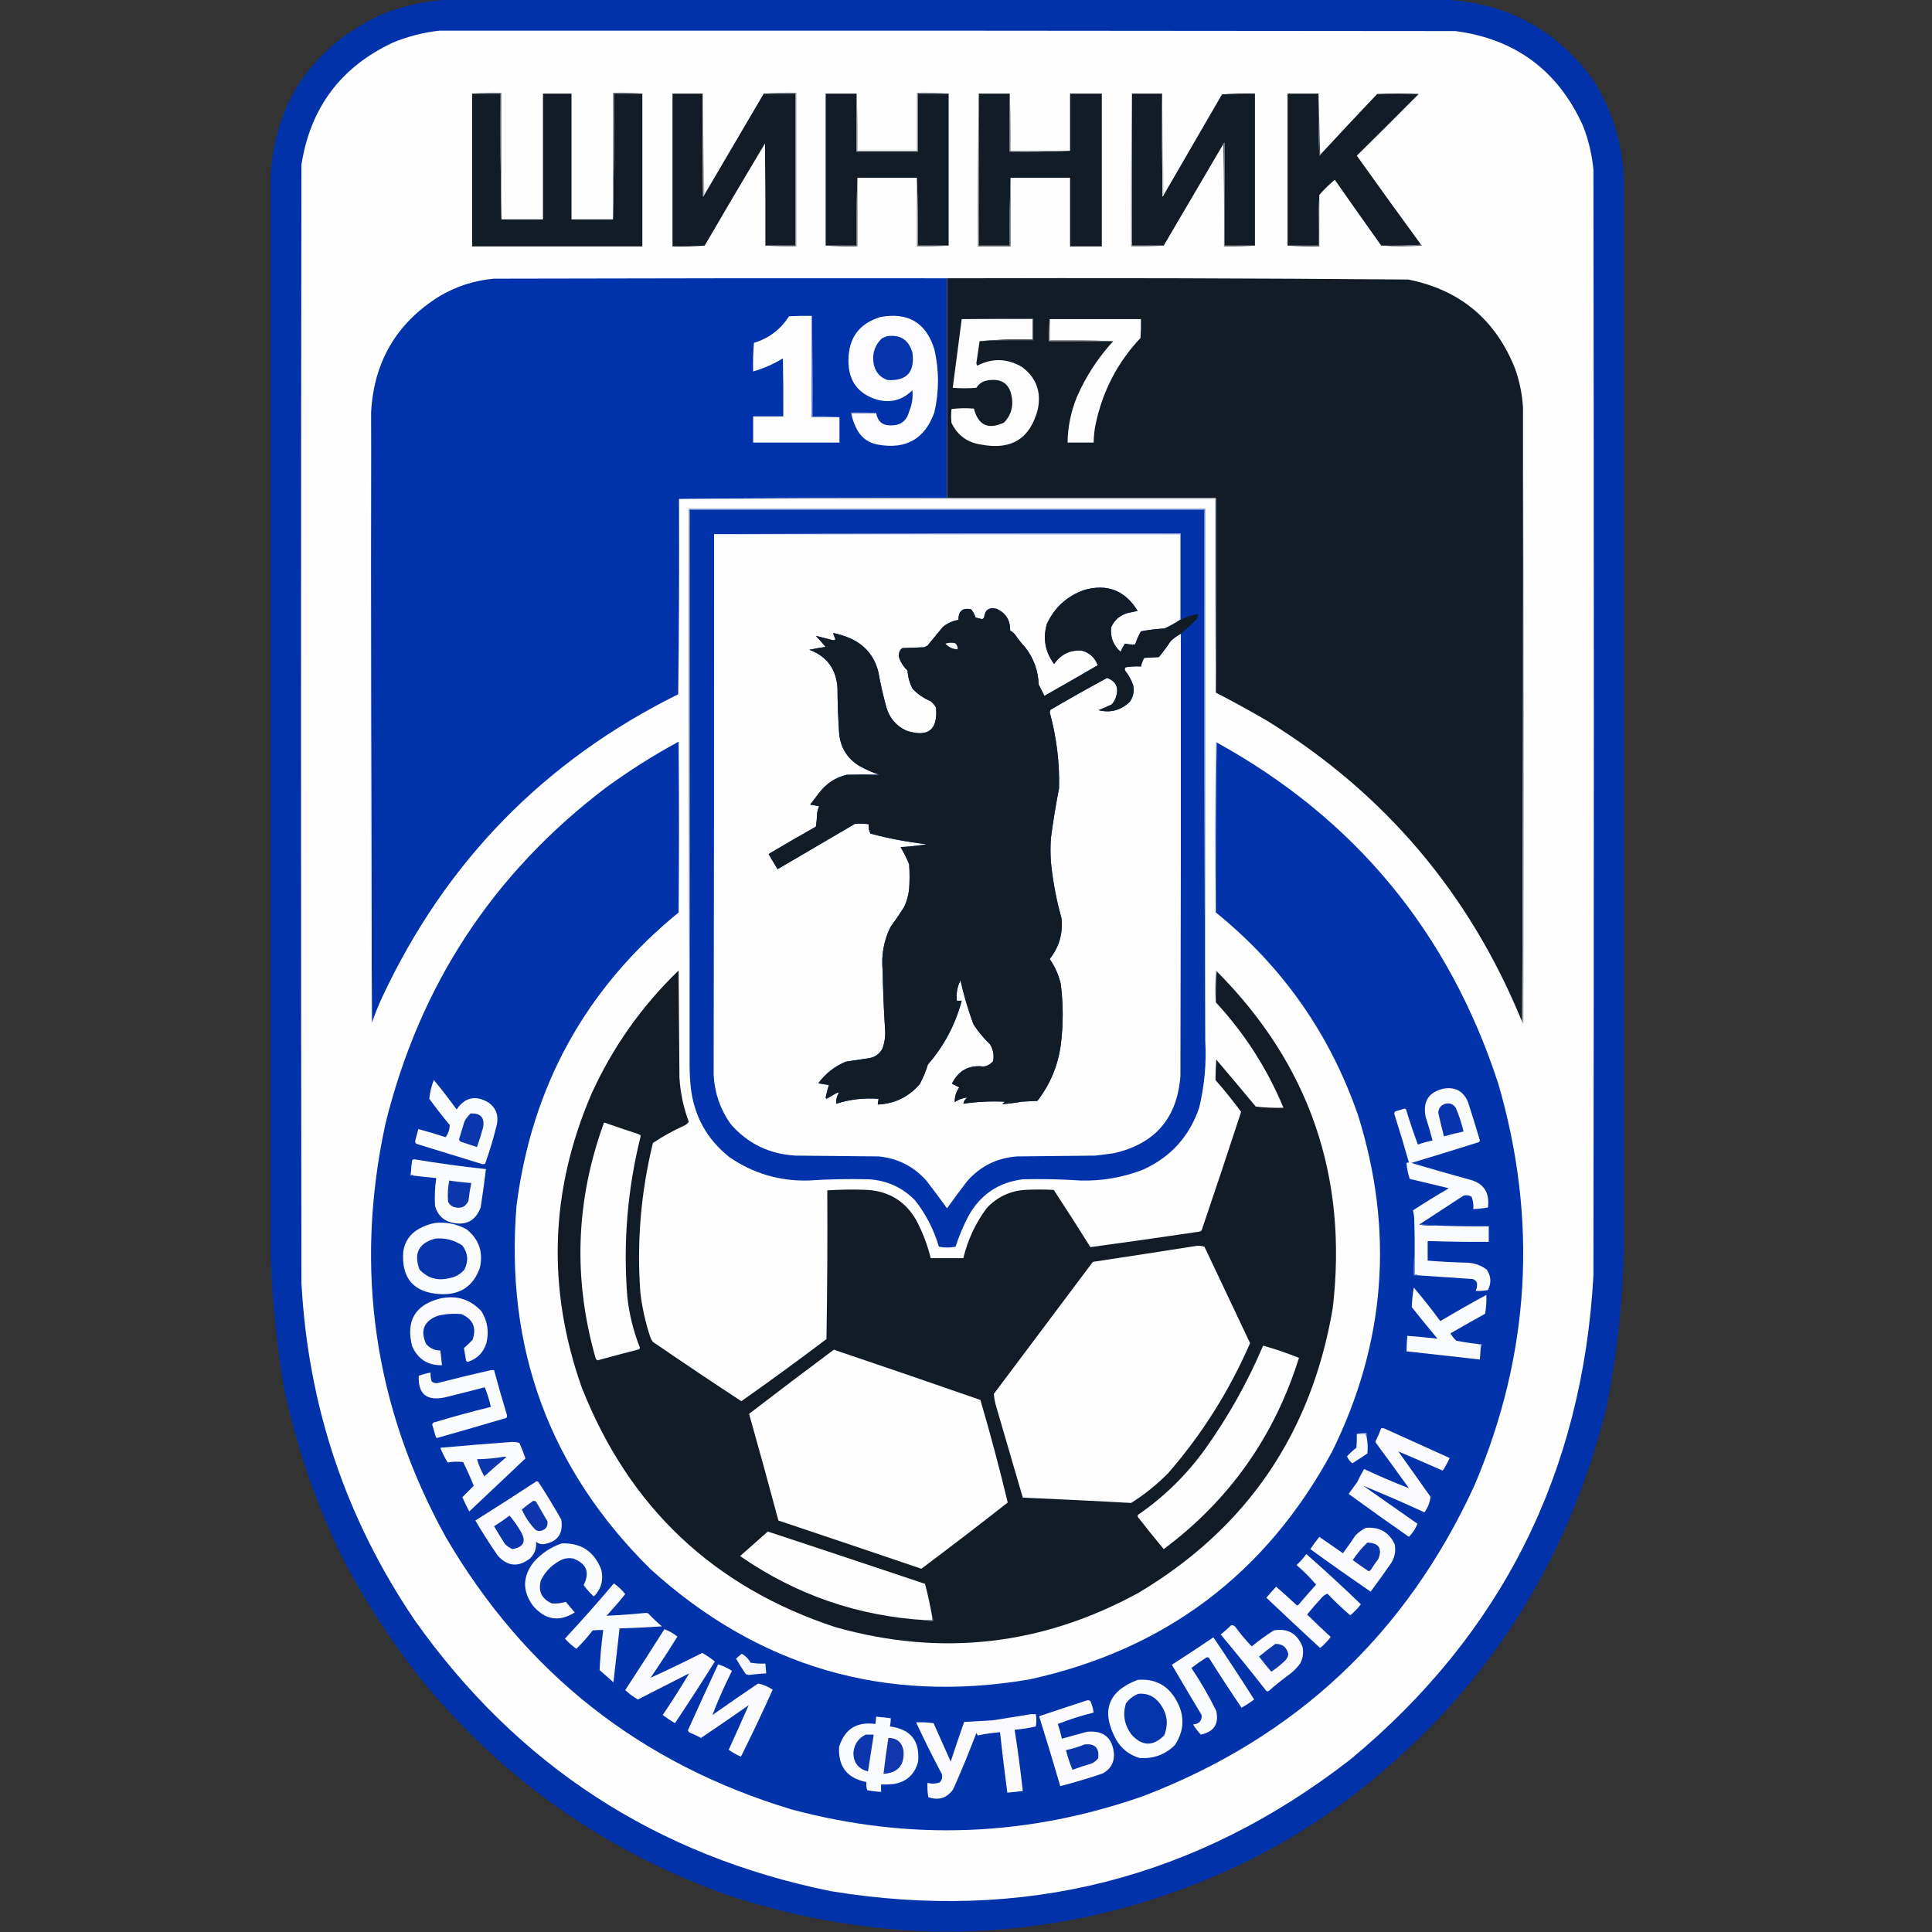
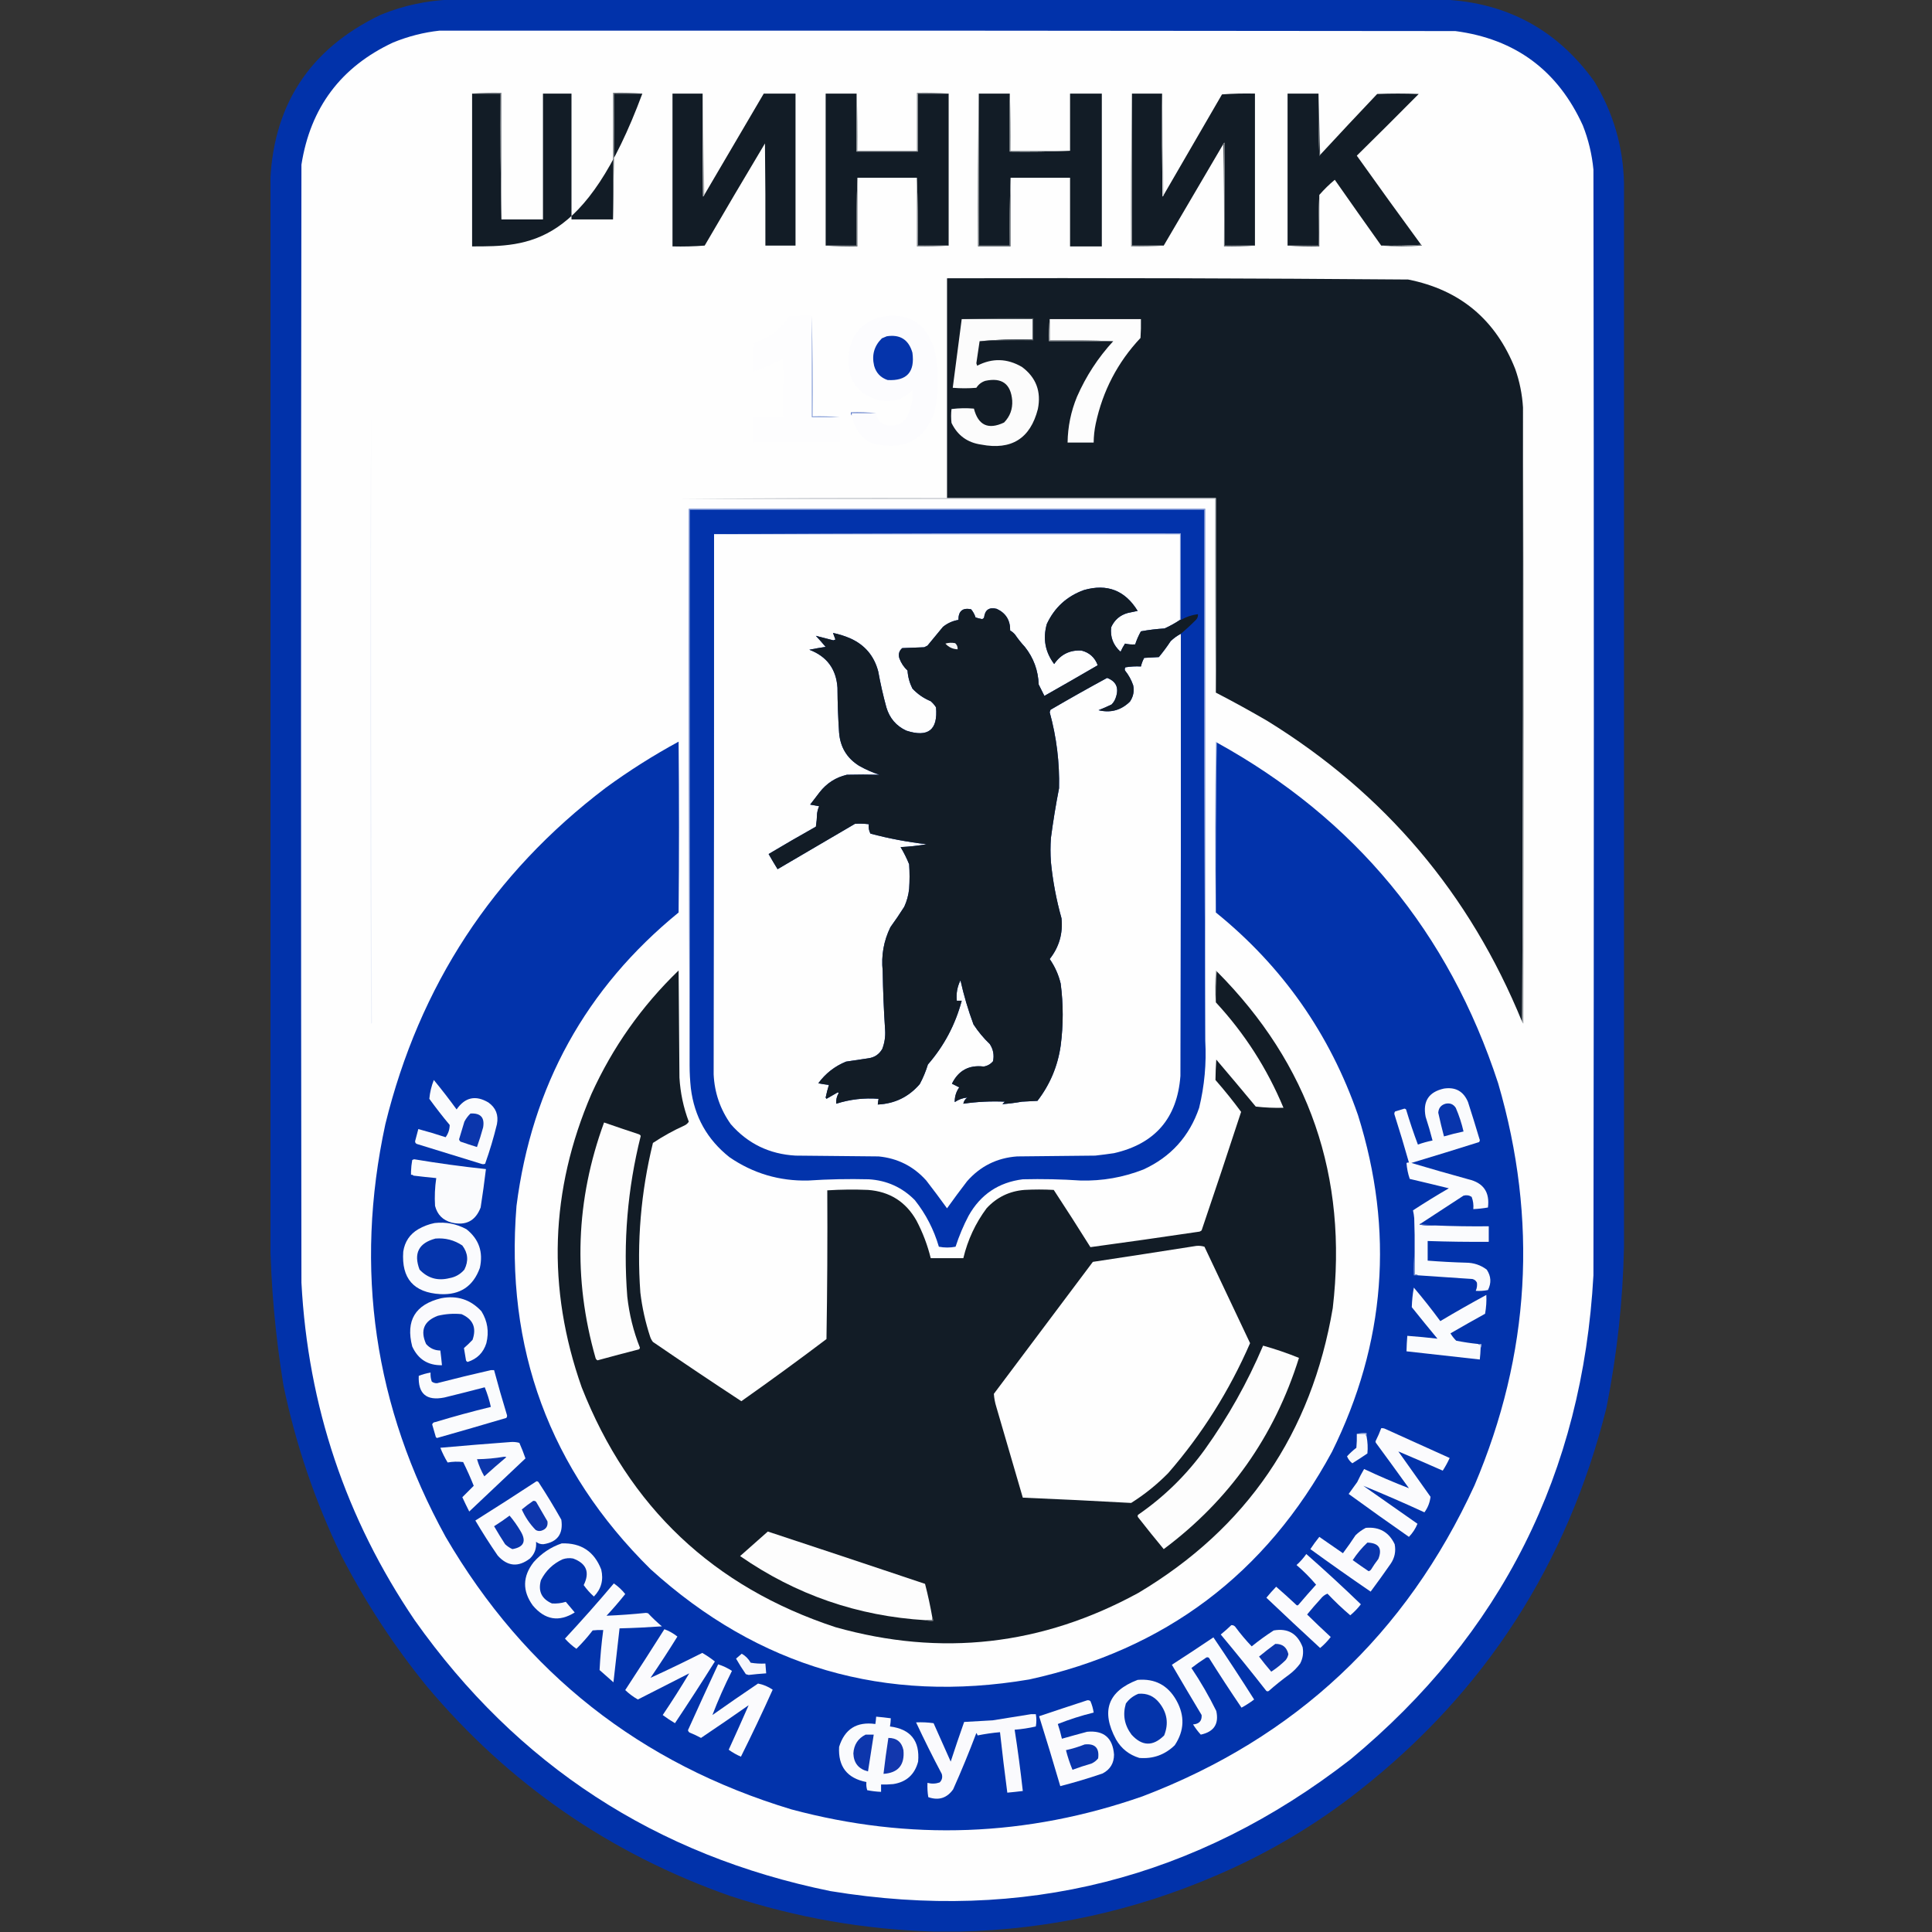
<svg xmlns="http://www.w3.org/2000/svg" width="50" height="50" viewBox="0 0 50 50" fill="none">
  <rect x="0" y="0" width="50" height="50" fill="#333333" stroke="none" />
  <g clip-path="url(#clip0_8942_2839)">
    <path opacity="0.993" fill-rule="evenodd" clip-rule="evenodd" d="M11.67 -0.01C20.236 -0.01 28.803 -0.01 37.37 -0.01C39.007 0.071 40.303 0.776 41.259 2.105C41.749 2.911 42.005 3.786 42.029 4.727C42.029 13.907 42.029 23.086 42.029 32.265C42 33.664 41.849 35.053 41.575 36.432C40.565 40.481 38.432 43.784 35.177 46.341C34.043 47.235 32.806 47.968 31.466 48.541C29.351 49.452 27.145 49.935 24.846 49.989C24.622 49.989 24.397 49.989 24.172 49.989C22.374 49.937 20.617 49.63 18.901 49.069C15.786 47.975 13.169 46.166 11.048 43.644C10.195 42.596 9.457 41.468 8.834 40.26C8.155 38.857 7.656 37.39 7.337 35.861C7.126 34.569 7.01 33.272 6.989 31.969C6.989 22.931 6.989 13.893 6.989 4.854C7.03 2.766 7.986 1.275 9.857 0.381C10.441 0.143 11.045 0.013 11.67 -0.01Z" fill="#0233AB" />
    <path fill-rule="evenodd" clip-rule="evenodd" d="M11.375 0.793C20.138 0.79 28.901 0.793 37.665 0.804C39.217 1.009 40.316 1.823 40.964 3.247C41.109 3.614 41.2 3.995 41.238 4.389C41.252 13.928 41.252 23.466 41.238 33.005C40.955 38.118 38.857 42.296 34.945 45.537C30.965 48.626 26.481 49.761 21.494 48.942C16.974 48.021 13.387 45.684 10.732 41.931C8.948 39.298 7.971 36.386 7.801 33.196C7.787 23.551 7.787 13.906 7.801 4.262C8.033 2.784 8.824 1.73 10.173 1.1C10.562 0.941 10.962 0.838 11.375 0.793Z" fill="#FEFEFE" />
-     <path fill-rule="evenodd" clip-rule="evenodd" d="M12.218 2.422C12.464 2.422 12.71 2.422 12.956 2.422C12.949 3.511 12.956 4.597 12.977 5.679C13.335 5.679 13.694 5.679 14.052 5.679C14.052 4.593 14.052 3.507 14.052 2.422C14.298 2.422 14.544 2.422 14.79 2.422C14.79 3.507 14.79 4.593 14.79 5.679C15.148 5.679 15.507 5.679 15.865 5.679C15.886 4.597 15.893 3.511 15.886 2.422C16.132 2.422 16.378 2.422 16.624 2.422C16.624 3.74 16.624 5.058 16.624 6.377C15.155 6.377 13.687 6.377 12.218 6.377C12.218 5.058 12.218 3.74 12.218 2.422Z" fill="#121C26" />
+     <path fill-rule="evenodd" clip-rule="evenodd" d="M12.218 2.422C12.464 2.422 12.71 2.422 12.956 2.422C12.949 3.511 12.956 4.597 12.977 5.679C13.335 5.679 13.694 5.679 14.052 5.679C14.052 4.593 14.052 3.507 14.052 2.422C14.298 2.422 14.544 2.422 14.79 2.422C14.79 3.507 14.79 4.593 14.79 5.679C15.148 5.679 15.507 5.679 15.865 5.679C15.886 4.597 15.893 3.511 15.886 2.422C16.132 2.422 16.378 2.422 16.624 2.422C15.155 6.377 13.687 6.377 12.218 6.377C12.218 5.058 12.218 3.74 12.218 2.422Z" fill="#121C26" />
    <path fill-rule="evenodd" clip-rule="evenodd" d="M12.218 2.422C12.467 2.401 12.72 2.394 12.977 2.401C12.977 3.493 12.977 4.586 12.977 5.679C12.956 4.597 12.949 3.511 12.956 2.422C12.71 2.422 12.464 2.422 12.218 2.422Z" fill="#83888E" />
    <path fill-rule="evenodd" clip-rule="evenodd" d="M16.624 2.422C16.378 2.422 16.132 2.422 15.886 2.422C15.893 3.511 15.886 4.597 15.865 5.679C15.865 4.586 15.865 3.493 15.865 2.401C16.122 2.394 16.375 2.401 16.624 2.422Z" fill="#777D83" />
    <path fill-rule="evenodd" clip-rule="evenodd" d="M18.184 2.422C18.181 3.31 18.184 4.198 18.195 5.087C18.21 5.075 18.221 5.061 18.227 5.044C18.74 4.169 19.253 3.295 19.766 2.422C20.04 2.422 20.314 2.422 20.588 2.422C20.588 3.733 20.588 5.044 20.588 6.356C20.328 6.356 20.068 6.356 19.808 6.356C19.811 5.474 19.808 4.593 19.797 3.712C19.272 4.59 18.752 5.471 18.237 6.356C17.961 6.377 17.684 6.384 17.404 6.377C17.404 5.058 17.404 3.74 17.404 2.422C17.664 2.422 17.924 2.422 18.184 2.422Z" fill="#121C26" />
    <path fill-rule="evenodd" clip-rule="evenodd" d="M18.184 2.422C18.198 3.296 18.212 4.17 18.227 5.044C18.221 5.061 18.21 5.075 18.195 5.087C18.184 4.198 18.181 3.31 18.184 2.422Z" fill="#A9ACB0" />
-     <path fill-rule="evenodd" clip-rule="evenodd" d="M19.766 2.422C20.043 2.401 20.324 2.394 20.609 2.401C20.609 3.726 20.609 5.051 20.609 6.377C20.338 6.384 20.071 6.377 19.808 6.356C20.068 6.356 20.328 6.356 20.588 6.356C20.588 5.044 20.588 3.733 20.588 2.422C20.314 2.422 20.04 2.422 19.766 2.422Z" fill="#82888D" />
    <path fill-rule="evenodd" clip-rule="evenodd" d="M22.169 2.422C22.169 2.922 22.169 3.423 22.169 3.923C22.696 3.923 23.223 3.923 23.75 3.923C23.75 3.423 23.75 2.922 23.75 2.422C24.017 2.422 24.284 2.422 24.551 2.422C24.551 3.733 24.551 5.044 24.551 6.356C24.284 6.356 24.017 6.356 23.75 6.356C23.757 5.767 23.75 5.182 23.729 4.6C23.216 4.6 22.703 4.6 22.19 4.6C22.169 5.182 22.162 5.767 22.169 6.356C21.902 6.356 21.635 6.356 21.368 6.356C21.368 5.044 21.368 3.733 21.368 2.422C21.635 2.422 21.902 2.422 22.169 2.422Z" fill="#121C26" />
    <path fill-rule="evenodd" clip-rule="evenodd" d="M24.551 2.422C24.284 2.422 24.017 2.422 23.75 2.422C23.75 2.922 23.75 3.423 23.75 3.923C23.223 3.923 22.696 3.923 22.169 3.923C22.169 3.423 22.169 2.922 22.169 2.422C22.19 2.912 22.197 3.405 22.19 3.902C22.703 3.902 23.216 3.902 23.729 3.902C23.729 3.402 23.729 2.901 23.729 2.401C24.007 2.394 24.281 2.401 24.551 2.422Z" fill="#898E93" />
    <path fill-rule="evenodd" clip-rule="evenodd" d="M25.331 2.422C25.598 2.422 25.865 2.422 26.133 2.422C26.133 2.922 26.133 3.423 26.133 3.923C26.656 3.93 27.176 3.923 27.693 3.902C27.693 3.409 27.693 2.915 27.693 2.422C27.967 2.422 28.241 2.422 28.515 2.422C28.515 3.74 28.515 5.058 28.515 6.377C28.241 6.377 27.967 6.377 27.693 6.377C27.693 5.785 27.693 5.192 27.693 4.6C27.18 4.6 26.667 4.6 26.154 4.6C26.133 5.182 26.125 5.767 26.133 6.356C25.865 6.356 25.598 6.356 25.331 6.356C25.331 5.044 25.331 3.733 25.331 2.422Z" fill="#121C26" />
    <path fill-rule="evenodd" clip-rule="evenodd" d="M29.295 2.422C29.555 2.422 29.815 2.422 30.075 2.422C30.071 3.31 30.075 4.198 30.085 5.087C30.101 5.075 30.111 5.061 30.117 5.044C30.619 4.178 31.122 3.311 31.625 2.443C31.907 2.422 32.192 2.415 32.478 2.422C32.478 3.733 32.478 5.044 32.478 6.356C32.218 6.356 31.958 6.356 31.698 6.356C31.702 5.467 31.698 4.579 31.688 3.691C31.673 3.702 31.662 3.716 31.656 3.733C31.143 4.608 30.63 5.482 30.117 6.356C29.843 6.356 29.569 6.356 29.295 6.356C29.295 5.044 29.295 3.733 29.295 2.422Z" fill="#121C26" />
    <path fill-rule="evenodd" clip-rule="evenodd" d="M30.075 2.422C30.089 3.296 30.103 4.17 30.117 5.044C30.111 5.061 30.101 5.075 30.085 5.087C30.075 4.198 30.071 3.31 30.075 2.422Z" fill="#CED0D2" />
    <path fill-rule="evenodd" clip-rule="evenodd" d="M34.123 2.422C34.116 2.958 34.123 3.493 34.144 4.029C34.157 4.026 34.164 4.019 34.165 4.008C34.653 3.48 35.145 2.955 35.641 2.432C35.999 2.418 36.358 2.418 36.716 2.432C36.184 2.969 35.651 3.501 35.114 4.029C35.664 4.802 36.219 5.57 36.779 6.335C36.439 6.356 36.094 6.363 35.746 6.356C35.343 5.791 34.943 5.223 34.544 4.653C34.404 4.769 34.271 4.899 34.144 5.044C34.123 5.478 34.116 5.915 34.123 6.356C33.856 6.356 33.589 6.356 33.322 6.356C33.322 5.044 33.322 3.733 33.322 2.422C33.589 2.422 33.856 2.422 34.123 2.422Z" fill="#121C26" />
    <path fill-rule="evenodd" clip-rule="evenodd" d="M34.123 2.422C34.137 2.95 34.151 3.479 34.165 4.008C34.164 4.019 34.157 4.026 34.144 4.029C34.123 3.493 34.116 2.958 34.123 2.422Z" fill="#434B53" />
    <path fill-rule="evenodd" clip-rule="evenodd" d="M32.478 6.356C32.215 6.377 31.948 6.384 31.677 6.377C31.684 5.492 31.677 4.611 31.656 3.733C31.662 3.716 31.673 3.702 31.688 3.691C31.698 4.579 31.702 5.467 31.698 6.356C31.958 6.356 32.218 6.356 32.478 6.356Z" fill="#5E656C" />
    <path fill-rule="evenodd" clip-rule="evenodd" d="M26.133 2.422C26.154 2.912 26.161 3.405 26.154 3.902C26.667 3.902 27.18 3.902 27.693 3.902C27.176 3.923 26.656 3.93 26.133 3.923C26.133 3.423 26.133 2.922 26.133 2.422Z" fill="#94999D" />
    <path fill-rule="evenodd" clip-rule="evenodd" d="M22.19 4.6C22.19 5.193 22.19 5.785 22.19 6.377C21.912 6.384 21.638 6.377 21.368 6.356C21.635 6.356 21.902 6.356 22.169 6.356C22.162 5.767 22.169 5.182 22.19 4.6Z" fill="#596067" />
    <path fill-rule="evenodd" clip-rule="evenodd" d="M23.729 4.6C23.75 5.182 23.757 5.767 23.75 6.356C24.017 6.356 24.284 6.356 24.551 6.356C24.281 6.377 24.007 6.384 23.729 6.377C23.729 5.785 23.729 5.193 23.729 4.6Z" fill="#7B8086" />
    <path fill-rule="evenodd" clip-rule="evenodd" d="M25.331 2.422C25.331 3.733 25.331 5.044 25.331 6.356C25.598 6.356 25.866 6.356 26.133 6.356C26.125 5.767 26.133 5.182 26.154 4.6C26.154 5.192 26.154 5.785 26.154 6.377C25.872 6.377 25.591 6.377 25.31 6.377C25.303 5.055 25.31 3.736 25.331 2.422Z" fill="#575E65" />
    <path fill-rule="evenodd" clip-rule="evenodd" d="M34.144 5.044C34.144 5.489 34.144 5.933 34.144 6.377C33.866 6.384 33.592 6.377 33.322 6.356C33.589 6.356 33.856 6.356 34.123 6.356C34.116 5.915 34.123 5.478 34.144 5.044Z" fill="#4A5159" />
    <path fill-rule="evenodd" clip-rule="evenodd" d="M29.295 2.422C29.295 3.733 29.295 5.044 29.295 6.356C29.569 6.356 29.843 6.356 30.117 6.356C29.84 6.377 29.559 6.384 29.274 6.377C29.267 5.055 29.274 3.736 29.295 2.422Z" fill="#7C8287" />
    <path fill-rule="evenodd" clip-rule="evenodd" d="M36.779 6.335C36.791 6.336 36.798 6.343 36.8 6.356C36.446 6.384 36.094 6.384 35.746 6.356C36.094 6.363 36.439 6.356 36.779 6.335Z" fill="#5C636A" />
-     <path fill-rule="evenodd" clip-rule="evenodd" d="M24.509 7.202C24.509 9.098 24.509 10.995 24.509 12.891C22.194 12.884 19.881 12.891 17.573 12.912C17.58 14.598 17.573 16.282 17.552 17.967C14.085 19.686 11.53 22.302 9.888 25.814C9.788 26.029 9.701 26.247 9.625 26.47C9.604 21.207 9.597 15.941 9.604 10.671C9.675 9.367 10.258 8.369 11.354 7.678C11.796 7.412 12.274 7.257 12.787 7.212C16.695 7.202 20.602 7.198 24.509 7.202Z" fill="#0033AB" />
    <path fill-rule="evenodd" clip-rule="evenodd" d="M24.509 7.202C28.487 7.191 32.465 7.202 36.442 7.234C37.785 7.5 38.709 8.272 39.214 9.55C39.327 9.871 39.394 10.203 39.415 10.544C39.422 15.849 39.415 21.151 39.394 26.449C38.04 23.131 35.84 20.533 32.795 18.655C32.357 18.4 31.915 18.157 31.466 17.925C31.466 16.247 31.466 14.569 31.466 12.891C29.147 12.891 26.828 12.891 24.509 12.891C24.509 10.995 24.509 9.098 24.509 7.202Z" fill="#121C26" />
    <path fill-rule="evenodd" clip-rule="evenodd" d="M21.009 8.175C21.009 9.049 21.009 9.923 21.009 10.797C21.248 10.797 21.487 10.797 21.726 10.797C21.726 11.016 21.726 11.234 21.726 11.453C20.981 11.453 20.236 11.453 19.491 11.453C19.491 11.227 19.491 11.002 19.491 10.776C19.752 10.776 20.012 10.776 20.271 10.776C20.275 10.276 20.271 9.775 20.261 9.274C20.02 9.422 19.763 9.535 19.491 9.613C19.485 9.366 19.491 9.119 19.512 8.873C19.901 8.755 20.203 8.526 20.419 8.185C20.616 8.175 20.812 8.171 21.009 8.175Z" fill="#FDFDFE" />
    <path fill-rule="evenodd" clip-rule="evenodd" d="M21.009 8.175C21.03 9.038 21.038 9.906 21.03 10.776C21.266 10.769 21.498 10.776 21.726 10.797C21.487 10.797 21.248 10.797 21.009 10.797C21.009 9.923 21.009 9.049 21.009 8.175Z" fill="#7C96D4" />
    <path fill-rule="evenodd" clip-rule="evenodd" d="M22.042 10.755C22.042 10.734 22.042 10.713 22.042 10.691C22.253 10.691 22.464 10.691 22.675 10.691C22.713 10.909 22.843 11.015 23.065 11.009C23.311 11.009 23.465 10.889 23.529 10.649C23.603 10.473 23.631 10.289 23.613 10.099C23.356 10.355 23.051 10.436 22.696 10.343C22.2 10.19 21.954 9.852 21.958 9.327C21.959 8.749 22.233 8.375 22.78 8.206C23.5 8.071 23.967 8.35 24.182 9.042C24.306 9.584 24.306 10.127 24.182 10.67C23.934 11.361 23.446 11.639 22.717 11.506C22.492 11.465 22.32 11.349 22.201 11.157C22.129 11.03 22.076 10.896 22.042 10.755Z" fill="#FCFCFE" />
    <path fill-rule="evenodd" clip-rule="evenodd" d="M24.889 8.259C25.5 8.259 26.111 8.259 26.723 8.259C26.723 8.436 26.723 8.612 26.723 8.788C26.259 8.774 25.802 8.788 25.352 8.83C25.324 9.02 25.296 9.211 25.268 9.401C25.275 9.423 25.282 9.444 25.289 9.465C25.68 9.262 26.066 9.273 26.449 9.497C26.814 9.769 26.951 10.133 26.86 10.586C26.665 11.349 26.176 11.656 25.395 11.506C25.038 11.456 24.781 11.269 24.625 10.945C24.611 10.825 24.611 10.706 24.625 10.586C24.817 10.562 25.01 10.558 25.205 10.575C25.316 11.008 25.576 11.128 25.985 10.935C26.139 10.777 26.209 10.587 26.196 10.364C26.16 9.933 25.928 9.764 25.5 9.856C25.401 9.888 25.324 9.948 25.268 10.036C25.065 10.053 24.861 10.053 24.657 10.036C24.734 9.443 24.811 8.851 24.889 8.259Z" fill="#FCFCFC" />
    <path fill-rule="evenodd" clip-rule="evenodd" d="M27.166 8.259C27.953 8.259 28.74 8.259 29.527 8.259C29.53 8.422 29.527 8.584 29.516 8.746C28.925 9.375 28.539 10.115 28.357 10.967C28.323 11.127 28.306 11.289 28.304 11.453C28.079 11.453 27.854 11.453 27.629 11.453C27.635 11.043 27.716 10.648 27.872 10.269C28.106 9.734 28.419 9.255 28.81 8.83C28.265 8.809 27.717 8.802 27.166 8.809C27.166 8.626 27.166 8.443 27.166 8.259Z" fill="#FDFDFD" />
    <path fill-rule="evenodd" clip-rule="evenodd" d="M22.949 8.703C23.294 8.649 23.516 8.79 23.613 9.126C23.682 9.628 23.468 9.864 22.97 9.835C22.789 9.773 22.673 9.65 22.622 9.465C22.557 9.188 22.624 8.952 22.823 8.756C22.867 8.738 22.909 8.721 22.949 8.703Z" fill="#0534AB" />
    <path fill-rule="evenodd" clip-rule="evenodd" d="M24.889 8.259C25.503 8.238 26.122 8.231 26.744 8.238C26.744 8.429 26.744 8.619 26.744 8.809C26.279 8.802 25.815 8.81 25.352 8.83C25.802 8.788 26.258 8.774 26.723 8.788C26.723 8.612 26.723 8.436 26.723 8.259C26.111 8.259 25.5 8.259 24.889 8.259Z" fill="#586067" />
    <path fill-rule="evenodd" clip-rule="evenodd" d="M27.166 8.259C27.166 8.443 27.166 8.626 27.166 8.809C27.717 8.802 28.265 8.809 28.81 8.83C28.255 8.83 27.7 8.83 27.145 8.83C27.138 8.636 27.145 8.446 27.166 8.259Z" fill="#ADB1B4" />
    <path fill-rule="evenodd" clip-rule="evenodd" d="M22.675 10.692C22.464 10.692 22.253 10.692 22.043 10.692C22.043 10.713 22.043 10.734 22.043 10.755C22.023 10.733 22.016 10.704 22.021 10.671C22.243 10.664 22.461 10.671 22.675 10.692Z" fill="#5775C6" />
    <path fill-rule="evenodd" clip-rule="evenodd" d="M9.604 10.67C9.597 15.94 9.604 21.207 9.625 26.47C9.624 26.481 9.617 26.488 9.604 26.491C9.576 21.214 9.576 15.94 9.604 10.67Z" fill="#EBEFF8" />
    <path fill-rule="evenodd" clip-rule="evenodd" d="M39.415 10.543C39.439 15.856 39.443 21.172 39.425 26.491C39.41 26.48 39.399 26.465 39.394 26.449C39.415 21.151 39.422 15.849 39.415 10.543Z" fill="#A2A6AA" />
    <path fill-rule="evenodd" clip-rule="evenodd" d="M17.573 12.912C19.881 12.891 22.194 12.884 24.509 12.891C26.828 12.891 29.147 12.891 31.466 12.891C31.466 14.569 31.466 16.247 31.466 17.925C31.445 16.258 31.438 14.587 31.445 12.912C26.821 12.912 22.197 12.912 17.573 12.912Z" fill="#B4B9C0" />
    <path fill-rule="evenodd" clip-rule="evenodd" d="M31.192 26.935C31.225 27.522 31.172 28.1 31.034 28.67C30.781 29.41 30.299 29.943 29.59 30.267C29.069 30.471 28.527 30.566 27.967 30.552C27.468 30.518 26.969 30.508 26.47 30.52C25.844 30.599 25.377 30.913 25.068 31.462C24.932 31.72 24.82 31.988 24.73 32.265C24.588 32.293 24.444 32.293 24.298 32.265C24.168 31.821 23.961 31.419 23.676 31.06C23.35 30.729 22.953 30.549 22.485 30.52C21.961 30.507 21.438 30.517 20.915 30.552C20.17 30.569 19.492 30.368 18.88 29.949C18.303 29.493 17.969 28.898 17.879 28.162C17.858 27.965 17.847 27.768 17.847 27.57C17.847 22.776 17.847 17.982 17.847 13.188C22.288 13.188 26.73 13.188 31.171 13.188C31.164 17.774 31.171 22.356 31.192 26.935Z" fill="#0233AB" />
    <path fill-rule="evenodd" clip-rule="evenodd" d="M31.192 26.935C31.171 22.356 31.164 17.774 31.171 13.187C26.73 13.187 22.288 13.187 17.847 13.187C17.847 17.982 17.847 22.776 17.847 27.57C17.826 22.772 17.819 17.971 17.826 13.166C22.281 13.166 26.737 13.166 31.192 13.166C31.192 17.756 31.192 22.346 31.192 26.935Z" fill="#6480CB" />
    <path fill-rule="evenodd" clip-rule="evenodd" d="M18.48 13.822C22.499 13.822 26.519 13.822 30.539 13.822C30.539 14.562 30.539 15.303 30.539 16.043C30.413 16.127 30.28 16.201 30.138 16.265C29.933 16.277 29.729 16.302 29.527 16.339C29.466 16.448 29.417 16.56 29.379 16.677C29.289 16.684 29.201 16.677 29.116 16.656C29.072 16.724 29.033 16.794 29 16.868C28.809 16.698 28.728 16.486 28.757 16.233C28.843 16.042 28.987 15.918 29.189 15.863C29.274 15.845 29.358 15.828 29.442 15.81C29.116 15.279 28.652 15.099 28.051 15.271C27.61 15.431 27.291 15.723 27.092 16.149C26.985 16.527 27.048 16.872 27.282 17.185C27.452 16.935 27.688 16.819 27.988 16.836C28.194 16.888 28.335 17.015 28.41 17.217C27.951 17.484 27.491 17.748 27.029 18.01C26.979 17.91 26.93 17.812 26.881 17.714C26.868 17.349 26.748 17.025 26.523 16.741C26.43 16.641 26.346 16.535 26.27 16.424C26.234 16.38 26.191 16.345 26.143 16.318C26.147 16.053 26.031 15.866 25.795 15.757C25.601 15.708 25.492 15.782 25.468 15.979C25.457 16.001 25.44 16.015 25.416 16.022C25.358 16.012 25.302 15.998 25.247 15.979C25.222 15.9 25.183 15.829 25.131 15.768C24.912 15.723 24.803 15.815 24.804 16.043C24.655 16.068 24.522 16.128 24.404 16.223C24.27 16.385 24.137 16.547 24.003 16.709C23.975 16.723 23.947 16.737 23.919 16.751C23.729 16.758 23.539 16.765 23.35 16.773C23.269 16.843 23.244 16.931 23.276 17.037C23.321 17.16 23.392 17.266 23.487 17.354C23.497 17.518 23.54 17.673 23.613 17.82C23.746 17.962 23.904 18.071 24.087 18.147C24.141 18.194 24.187 18.247 24.225 18.306C24.276 18.892 24.02 19.093 23.455 18.909C23.194 18.788 23.022 18.587 22.939 18.306C22.855 17.999 22.785 17.689 22.728 17.375C22.622 16.973 22.379 16.687 22 16.519C21.852 16.456 21.705 16.41 21.558 16.381C21.579 16.438 21.6 16.494 21.621 16.55C21.603 16.558 21.586 16.565 21.568 16.572C21.415 16.531 21.264 16.492 21.115 16.455C21.202 16.549 21.286 16.644 21.368 16.741C21.227 16.762 21.086 16.787 20.946 16.815C21.399 16.987 21.641 17.314 21.674 17.798C21.676 18.187 21.69 18.575 21.716 18.962C21.746 19.336 21.918 19.621 22.232 19.818C22.401 19.913 22.576 19.991 22.759 20.051C22.478 20.044 22.197 20.044 21.916 20.051C21.628 20.119 21.393 20.271 21.21 20.506C21.129 20.611 21.048 20.717 20.967 20.823C21.045 20.837 21.122 20.851 21.199 20.865C21.172 20.926 21.155 20.989 21.146 21.055C21.143 21.169 21.132 21.282 21.115 21.394C20.704 21.625 20.296 21.861 19.892 22.102C19.967 22.235 20.044 22.365 20.124 22.494C20.792 22.102 21.459 21.711 22.127 21.32C22.247 21.312 22.366 21.316 22.485 21.331C22.474 21.419 22.488 21.5 22.527 21.574C23.005 21.701 23.49 21.792 23.982 21.849C23.759 21.887 23.534 21.912 23.308 21.923C23.393 22.066 23.466 22.213 23.529 22.367C23.543 22.578 23.543 22.79 23.529 23.001C23.512 23.164 23.47 23.319 23.402 23.467C23.288 23.647 23.169 23.823 23.044 23.995C22.87 24.352 22.803 24.729 22.844 25.127C22.852 25.639 22.873 26.15 22.907 26.66C22.918 26.828 22.893 26.99 22.833 27.147C22.751 27.289 22.628 27.37 22.464 27.39C22.274 27.42 22.085 27.448 21.895 27.475C21.604 27.594 21.365 27.781 21.178 28.035C21.269 28.053 21.36 28.068 21.452 28.078C21.419 28.185 21.391 28.294 21.368 28.405C21.375 28.416 21.382 28.427 21.389 28.437C21.487 28.381 21.586 28.324 21.684 28.268C21.691 28.275 21.698 28.282 21.705 28.289C21.655 28.374 21.634 28.465 21.642 28.564C21.998 28.45 22.364 28.408 22.738 28.437C22.728 28.486 22.721 28.535 22.717 28.585C23.156 28.564 23.518 28.388 23.803 28.056C23.89 27.895 23.96 27.725 24.014 27.549C24.432 27.068 24.724 26.518 24.889 25.899C24.846 25.899 24.804 25.899 24.762 25.899C24.742 25.712 24.774 25.536 24.857 25.37C24.943 25.759 25.056 26.14 25.194 26.512C25.315 26.697 25.455 26.866 25.616 27.02C25.705 27.155 25.733 27.303 25.7 27.464C25.637 27.54 25.556 27.586 25.458 27.602C25.078 27.556 24.804 27.704 24.636 28.046C24.698 28.077 24.762 28.109 24.825 28.141C24.744 28.256 24.705 28.383 24.709 28.522C24.809 28.453 24.918 28.414 25.036 28.405C24.978 28.445 24.943 28.498 24.931 28.564C25.288 28.512 25.646 28.495 26.006 28.511C25.985 28.532 25.964 28.553 25.943 28.575C26.112 28.562 26.28 28.541 26.449 28.511C26.582 28.504 26.716 28.497 26.849 28.49C27.173 28.069 27.374 27.593 27.45 27.062C27.52 26.526 27.52 25.991 27.45 25.455C27.395 25.225 27.3 25.013 27.166 24.82C27.41 24.51 27.512 24.158 27.471 23.763C27.337 23.285 27.245 22.798 27.197 22.303C27.183 22.099 27.183 21.895 27.197 21.69C27.254 21.258 27.324 20.828 27.408 20.4C27.424 19.733 27.343 19.077 27.166 18.433C27.173 18.412 27.18 18.39 27.187 18.369C27.671 18.086 28.16 17.811 28.652 17.544C28.882 17.632 28.959 17.794 28.884 18.031C28.863 18.108 28.824 18.175 28.768 18.232C28.657 18.285 28.545 18.335 28.43 18.38C28.743 18.456 29.014 18.381 29.242 18.158C29.33 18.03 29.358 17.889 29.327 17.735C29.278 17.595 29.208 17.468 29.116 17.354C29.103 17.325 29.107 17.296 29.126 17.27C29.259 17.248 29.392 17.241 29.527 17.248C29.545 17.171 29.573 17.097 29.611 17.026C29.738 17.019 29.864 17.012 29.991 17.005C30.1 16.873 30.202 16.736 30.296 16.593C30.376 16.516 30.464 16.453 30.56 16.402C30.564 20.217 30.56 24.031 30.549 27.845C30.468 28.935 29.895 29.601 28.831 29.844C28.67 29.868 28.508 29.889 28.346 29.907C27.672 29.914 26.997 29.921 26.322 29.928C25.801 29.966 25.369 30.181 25.026 30.573C24.849 30.803 24.677 31.036 24.509 31.271C24.335 31.029 24.155 30.789 23.972 30.552C23.643 30.184 23.231 29.976 22.738 29.928C22.021 29.921 21.305 29.914 20.588 29.907C19.912 29.869 19.353 29.598 18.912 29.093C18.639 28.708 18.491 28.278 18.469 27.803C18.479 23.142 18.482 18.482 18.48 13.822Z" fill="#FEFEFE" />
    <path fill-rule="evenodd" clip-rule="evenodd" d="M18.48 13.822C22.503 13.801 26.529 13.794 30.56 13.801C30.56 14.548 30.56 15.295 30.56 16.043C30.553 16.043 30.546 16.043 30.539 16.043C30.539 15.302 30.539 14.562 30.539 13.822C26.519 13.822 22.499 13.822 18.48 13.822Z" fill="#849CD6" />
    <path fill-rule="evenodd" clip-rule="evenodd" d="M30.539 16.043C30.546 16.043 30.553 16.043 30.56 16.043C30.698 15.964 30.845 15.915 31.003 15.895C31.008 15.952 30.99 16.002 30.95 16.043C30.824 16.17 30.694 16.29 30.56 16.402C30.464 16.453 30.376 16.516 30.296 16.593C30.202 16.736 30.1 16.873 29.991 17.005C29.864 17.012 29.738 17.019 29.611 17.026C29.573 17.097 29.544 17.171 29.527 17.248C29.392 17.241 29.259 17.248 29.126 17.27C29.107 17.296 29.103 17.325 29.116 17.354C29.208 17.468 29.278 17.595 29.326 17.735C29.358 17.889 29.33 18.03 29.242 18.158C29.014 18.381 28.743 18.456 28.43 18.38C28.545 18.335 28.657 18.285 28.768 18.232C28.824 18.175 28.863 18.108 28.884 18.031C28.959 17.794 28.882 17.632 28.652 17.544C28.16 17.811 27.671 18.086 27.187 18.369C27.18 18.39 27.173 18.412 27.166 18.433C27.343 19.077 27.424 19.733 27.408 20.4C27.324 20.827 27.254 21.258 27.197 21.69C27.183 21.895 27.183 22.099 27.197 22.303C27.245 22.798 27.337 23.285 27.471 23.763C27.512 24.158 27.41 24.51 27.166 24.82C27.3 25.013 27.395 25.225 27.45 25.455C27.52 25.991 27.52 26.526 27.45 27.062C27.374 27.593 27.173 28.069 26.849 28.49C26.716 28.497 26.582 28.504 26.449 28.511C26.28 28.541 26.112 28.562 25.943 28.575C25.964 28.553 25.985 28.532 26.006 28.511C25.646 28.495 25.288 28.512 24.931 28.564C24.943 28.498 24.978 28.445 25.036 28.405C24.918 28.414 24.809 28.453 24.709 28.522C24.705 28.383 24.744 28.256 24.825 28.141C24.762 28.109 24.698 28.077 24.636 28.046C24.804 27.704 25.078 27.556 25.458 27.602C25.556 27.586 25.637 27.54 25.7 27.464C25.733 27.303 25.705 27.155 25.616 27.02C25.455 26.866 25.315 26.697 25.194 26.512C25.056 26.14 24.943 25.759 24.857 25.37C24.774 25.536 24.742 25.712 24.762 25.899C24.804 25.899 24.846 25.899 24.889 25.899C24.724 26.518 24.432 27.068 24.014 27.549C23.96 27.725 23.89 27.895 23.803 28.056C23.518 28.388 23.156 28.564 22.717 28.585C22.721 28.535 22.728 28.486 22.738 28.437C22.364 28.408 21.998 28.45 21.642 28.564C21.634 28.465 21.655 28.374 21.705 28.289C21.698 28.282 21.691 28.275 21.684 28.268C21.586 28.324 21.487 28.381 21.389 28.437C21.382 28.427 21.375 28.416 21.368 28.405C21.391 28.294 21.419 28.185 21.452 28.078C21.36 28.067 21.269 28.053 21.178 28.035C21.365 27.78 21.604 27.594 21.895 27.475C22.085 27.448 22.274 27.42 22.464 27.39C22.628 27.37 22.751 27.289 22.833 27.147C22.893 26.99 22.918 26.828 22.907 26.66C22.873 26.15 22.852 25.639 22.844 25.127C22.803 24.729 22.87 24.352 23.044 23.995C23.169 23.823 23.288 23.647 23.402 23.467C23.47 23.319 23.512 23.164 23.529 23.001C23.543 22.79 23.543 22.578 23.529 22.367C23.466 22.213 23.393 22.065 23.307 21.923C23.534 21.912 23.759 21.887 23.982 21.849C23.49 21.792 23.005 21.701 22.527 21.574C22.488 21.5 22.474 21.419 22.485 21.33C22.366 21.316 22.246 21.312 22.127 21.32C21.459 21.711 20.792 22.102 20.124 22.494C20.044 22.365 19.967 22.235 19.892 22.102C20.296 21.861 20.704 21.625 21.115 21.394C21.132 21.282 21.143 21.169 21.146 21.055C21.155 20.989 21.172 20.926 21.199 20.865C21.122 20.851 21.045 20.837 20.967 20.823C21.048 20.717 21.129 20.611 21.21 20.506C21.393 20.271 21.628 20.119 21.916 20.051C22.197 20.044 22.478 20.044 22.759 20.051C22.576 19.991 22.401 19.913 22.232 19.818C21.918 19.621 21.746 19.336 21.716 18.962C21.69 18.575 21.676 18.187 21.674 17.798C21.641 17.314 21.399 16.987 20.946 16.815C21.086 16.787 21.227 16.762 21.368 16.741C21.286 16.644 21.202 16.548 21.115 16.455C21.264 16.492 21.415 16.531 21.568 16.572C21.586 16.564 21.603 16.558 21.621 16.55C21.6 16.494 21.579 16.438 21.558 16.381C21.705 16.41 21.852 16.456 22 16.519C22.379 16.687 22.622 16.973 22.728 17.375C22.785 17.689 22.855 17.999 22.939 18.306C23.022 18.587 23.194 18.788 23.455 18.909C24.02 19.093 24.276 18.892 24.224 18.306C24.187 18.247 24.141 18.194 24.087 18.147C23.904 18.071 23.746 17.962 23.613 17.819C23.54 17.673 23.497 17.518 23.487 17.354C23.392 17.266 23.321 17.16 23.276 17.037C23.244 16.931 23.269 16.843 23.35 16.773C23.539 16.765 23.729 16.758 23.919 16.751C23.947 16.737 23.975 16.723 24.003 16.709C24.137 16.547 24.27 16.385 24.404 16.223C24.522 16.128 24.655 16.068 24.804 16.043C24.803 15.815 24.912 15.723 25.131 15.768C25.183 15.829 25.222 15.9 25.247 15.979C25.302 15.998 25.358 16.012 25.416 16.022C25.44 16.015 25.457 16.001 25.468 15.979C25.492 15.782 25.601 15.708 25.795 15.757C26.031 15.866 26.147 16.053 26.143 16.318C26.191 16.345 26.233 16.38 26.27 16.424C26.346 16.535 26.43 16.641 26.523 16.741C26.748 17.025 26.868 17.349 26.881 17.714C26.93 17.812 26.979 17.91 27.029 18.01C27.491 17.748 27.951 17.484 28.409 17.217C28.335 17.015 28.194 16.888 27.988 16.836C27.688 16.819 27.452 16.935 27.282 17.185C27.048 16.872 26.985 16.527 27.092 16.148C27.291 15.723 27.61 15.431 28.051 15.271C28.652 15.099 29.116 15.279 29.442 15.81C29.358 15.828 29.274 15.845 29.189 15.863C28.987 15.918 28.843 16.042 28.757 16.233C28.728 16.486 28.809 16.698 29 16.868C29.033 16.794 29.072 16.724 29.116 16.656C29.201 16.677 29.289 16.684 29.379 16.677C29.416 16.56 29.466 16.447 29.527 16.339C29.729 16.301 29.932 16.277 30.138 16.265C30.28 16.201 30.413 16.127 30.539 16.043Z" fill="#121C26" />
    <path fill-rule="evenodd" clip-rule="evenodd" d="M24.467 16.656C24.547 16.632 24.632 16.628 24.72 16.645C24.767 16.688 24.788 16.741 24.783 16.804C24.656 16.799 24.55 16.75 24.467 16.656Z" fill="#F4F5F5" />
    <path fill-rule="evenodd" clip-rule="evenodd" d="M31.488 19.215C31.466 20.678 31.459 22.145 31.466 23.615C31.438 22.145 31.438 20.671 31.466 19.194C31.479 19.197 31.486 19.204 31.488 19.215Z" fill="#A7B9E2" />
    <path fill-rule="evenodd" clip-rule="evenodd" d="M31.466 23.615C31.459 22.145 31.466 20.678 31.488 19.215C35.068 21.19 37.496 24.13 38.772 28.035C39.807 31.578 39.603 35.046 38.16 38.441C36.388 42.299 33.524 44.981 29.569 46.489C26.575 47.535 23.546 47.648 20.482 46.827C16.573 45.647 13.59 43.296 11.533 39.774C9.682 36.411 9.162 32.851 9.973 29.093C10.853 25.508 12.754 22.607 15.675 20.389C16.276 19.949 16.905 19.551 17.562 19.194C17.576 20.668 17.576 22.141 17.562 23.615C15.162 25.575 13.763 28.106 13.367 31.208C13.067 34.894 14.223 38.028 16.835 40.609C19.633 43.146 22.901 44.098 26.639 43.464C30.15 42.696 32.761 40.733 34.471 37.574C35.861 34.761 36.086 31.856 35.145 28.86C34.415 26.756 33.188 25.008 31.466 23.615Z" fill="#0233AB" />
    <path fill-rule="evenodd" clip-rule="evenodd" d="M31.488 25.137C31.466 25.401 31.459 25.669 31.466 25.941C31.438 25.669 31.438 25.395 31.466 25.116C31.479 25.119 31.486 25.126 31.488 25.137Z" fill="#ADB1B4" />
    <path fill-rule="evenodd" clip-rule="evenodd" d="M31.466 25.941C31.459 25.669 31.466 25.401 31.488 25.137C33.887 27.546 34.888 30.451 34.492 33.851C33.943 37.093 32.267 39.55 29.464 41.222C26.971 42.586 24.357 42.882 21.621 42.111C18.464 41.072 16.274 39.003 15.054 35.903C14.149 33.338 14.233 30.807 15.307 28.31C15.856 27.101 16.608 26.037 17.562 25.116C17.569 26.04 17.576 26.963 17.584 27.887C17.607 28.281 17.687 28.662 17.826 29.029C17.8 29.07 17.765 29.102 17.721 29.124C17.431 29.255 17.157 29.407 16.898 29.579C16.586 30.852 16.477 32.142 16.572 33.45C16.618 33.839 16.703 34.22 16.825 34.592C16.841 34.642 16.866 34.688 16.898 34.729C17.656 35.248 18.418 35.759 19.186 36.263C19.929 35.739 20.663 35.204 21.389 34.655C21.41 33.372 21.417 32.089 21.41 30.806C21.761 30.784 22.113 30.78 22.464 30.795C23.025 30.837 23.443 31.101 23.718 31.588C23.881 31.898 24.004 32.222 24.087 32.561C24.369 32.561 24.65 32.561 24.931 32.561C25.044 32.089 25.244 31.659 25.532 31.271C25.796 30.985 26.123 30.826 26.512 30.795C26.765 30.781 27.018 30.781 27.271 30.795C27.593 31.285 27.909 31.779 28.22 32.276C29.161 32.148 30.103 32.014 31.045 31.874C31.064 31.866 31.082 31.855 31.098 31.842C31.445 30.822 31.785 29.8 32.12 28.775C31.911 28.492 31.69 28.217 31.456 27.95C31.458 27.775 31.465 27.598 31.477 27.422C31.82 27.825 32.161 28.23 32.499 28.638C32.737 28.665 32.977 28.676 33.216 28.669C32.793 27.653 32.21 26.744 31.466 25.941Z" fill="#121C26" />
    <path fill-rule="evenodd" clip-rule="evenodd" d="M11.227 27.95C11.431 28.197 11.627 28.451 11.817 28.712C12.035 28.396 12.309 28.336 12.64 28.532C12.833 28.669 12.906 28.856 12.861 29.093C12.777 29.44 12.675 29.782 12.555 30.118C12.52 30.133 12.485 30.133 12.45 30.118C11.902 29.949 11.354 29.78 10.805 29.611C10.765 29.602 10.744 29.578 10.742 29.537C10.771 29.431 10.799 29.325 10.826 29.22C11.063 29.283 11.299 29.354 11.533 29.431C11.601 29.337 11.637 29.231 11.638 29.114C11.454 28.894 11.279 28.669 11.111 28.437C11.126 28.27 11.165 28.108 11.227 27.95Z" fill="#FAFBFD" />
    <path fill-rule="evenodd" clip-rule="evenodd" d="M12.176 28.818C12.438 28.802 12.547 28.922 12.503 29.177C12.456 29.349 12.404 29.518 12.344 29.685C12.203 29.641 12.063 29.596 11.923 29.547C11.9 29.533 11.886 29.512 11.881 29.484C11.926 29.333 11.972 29.181 12.018 29.029C12.06 28.948 12.113 28.878 12.176 28.818Z" fill="#0B36AC" />
    <path fill-rule="evenodd" clip-rule="evenodd" d="M15.633 29.05C15.934 29.154 16.236 29.257 16.54 29.357C16.559 29.365 16.574 29.379 16.582 29.399C16.24 30.765 16.124 32.151 16.234 33.555C16.284 34.011 16.392 34.452 16.561 34.877C16.558 34.894 16.551 34.908 16.54 34.92C16.18 35.012 15.822 35.107 15.465 35.205C15.437 35.193 15.42 35.172 15.412 35.142C14.826 33.086 14.9 31.055 15.633 29.05Z" fill="#FDFDFD" />
    <path fill-rule="evenodd" clip-rule="evenodd" d="M10.7 30.425C10.685 30.406 10.664 30.399 10.637 30.404C10.637 30.376 10.637 30.348 10.637 30.32C10.64 30.22 10.651 30.122 10.668 30.023C10.684 30.012 10.701 30.005 10.721 30.002C11.337 30.105 11.956 30.19 12.576 30.256C12.536 30.588 12.491 30.919 12.439 31.25C12.306 31.596 12.057 31.726 11.691 31.641C11.462 31.581 11.318 31.436 11.259 31.208C11.244 30.967 11.255 30.727 11.29 30.489C11.093 30.47 10.896 30.449 10.7 30.425Z" fill="#FAFBFD" />
    <path fill-rule="evenodd" clip-rule="evenodd" d="M36.758 31.673C36.747 31.674 36.74 31.681 36.737 31.694C36.87 31.715 37.003 31.722 37.138 31.715C37.601 31.734 38.065 31.741 38.529 31.736C38.529 31.87 38.529 32.004 38.529 32.138C38.002 32.142 37.475 32.135 36.948 32.117C36.948 32.286 36.948 32.456 36.948 32.625C37.277 32.651 37.608 32.669 37.939 32.678C38.139 32.679 38.319 32.739 38.476 32.857C38.59 33.028 38.6 33.204 38.508 33.386C38.404 33.407 38.298 33.414 38.192 33.407C38.222 33.34 38.233 33.269 38.223 33.196C38.2 33.147 38.161 33.115 38.108 33.101C37.637 33.069 37.166 33.038 36.695 33.005C36.672 32.986 36.644 32.979 36.611 32.984C36.611 32.787 36.611 32.589 36.611 32.392C36.614 32.103 36.611 31.814 36.6 31.525C36.594 31.457 36.583 31.39 36.568 31.324C36.872 31.126 37.181 30.935 37.496 30.753C37.16 30.671 36.822 30.589 36.484 30.51C36.438 30.376 36.41 30.238 36.4 30.097C36.42 30.087 36.441 30.084 36.463 30.087C36.347 29.676 36.224 29.267 36.094 28.86C36.079 28.826 36.083 28.794 36.105 28.765C36.186 28.742 36.267 28.717 36.347 28.691C36.363 28.694 36.377 28.701 36.389 28.712C36.481 29.02 36.583 29.323 36.695 29.621C36.819 29.577 36.946 29.542 37.074 29.516C37.021 29.309 36.961 29.105 36.895 28.902C36.817 28.502 36.975 28.259 37.37 28.172C37.669 28.127 37.876 28.243 37.992 28.521C38.094 28.837 38.193 29.155 38.287 29.473C38.303 29.504 38.3 29.532 38.276 29.558C37.694 29.741 37.111 29.921 36.526 30.097C37.016 30.243 37.508 30.384 38.002 30.52C38.39 30.61 38.559 30.853 38.508 31.25C38.383 31.272 38.256 31.286 38.129 31.292C38.139 31.182 38.125 31.076 38.086 30.975C38.022 30.933 37.952 30.923 37.876 30.943C37.502 31.187 37.13 31.43 36.758 31.673Z" fill="#FAFBFD" />
    <path fill-rule="evenodd" clip-rule="evenodd" d="M37.412 28.564C37.525 28.54 37.612 28.575 37.675 28.67C37.761 28.868 37.828 29.073 37.876 29.283C37.705 29.319 37.537 29.361 37.37 29.41C37.316 29.207 37.267 29.002 37.222 28.797C37.231 28.675 37.294 28.597 37.412 28.564Z" fill="#0835AC" />
-     <path fill-rule="evenodd" clip-rule="evenodd" d="M10.637 30.319C10.637 30.348 10.637 30.376 10.637 30.404C10.664 30.399 10.685 30.406 10.7 30.425C10.672 30.425 10.644 30.425 10.616 30.425C10.61 30.385 10.617 30.349 10.637 30.319Z" fill="#8298D5" />
-     <path fill-rule="evenodd" clip-rule="evenodd" d="M11.628 30.552C11.816 30.582 12.006 30.603 12.197 30.616C12.165 30.769 12.141 30.924 12.123 31.081C12.048 31.236 11.925 31.288 11.754 31.239C11.682 31.216 11.629 31.17 11.596 31.102C11.58 30.917 11.591 30.734 11.628 30.552Z" fill="#0C36AC" />
    <path fill-rule="evenodd" clip-rule="evenodd" d="M11.248 31.652C11.539 31.619 11.813 31.672 12.07 31.811C12.395 32.068 12.511 32.403 12.418 32.815C12.245 33.292 11.905 33.517 11.396 33.492C10.706 33.452 10.386 33.086 10.436 32.392C10.475 32.135 10.605 31.941 10.826 31.811C10.961 31.734 11.101 31.681 11.248 31.652Z" fill="#FAFBFD" />
    <path fill-rule="evenodd" clip-rule="evenodd" d="M36.758 31.673C36.885 31.687 37.011 31.701 37.138 31.715C37.003 31.722 36.87 31.715 36.737 31.694C36.74 31.681 36.747 31.674 36.758 31.673Z" fill="#3E5FBD" />
    <path fill-rule="evenodd" clip-rule="evenodd" d="M11.269 32.054C11.524 32.033 11.756 32.093 11.965 32.233C12.112 32.428 12.13 32.636 12.018 32.857C11.915 32.978 11.784 33.052 11.628 33.079C11.325 33.154 11.069 33.08 10.858 32.857C10.699 32.437 10.836 32.169 11.269 32.054Z" fill="#0534AB" />
    <path fill-rule="evenodd" clip-rule="evenodd" d="M30.96 32.244C31.032 32.237 31.102 32.244 31.171 32.265C31.565 33.097 31.958 33.929 32.352 34.761C31.814 35.996 31.108 37.117 30.233 38.124C29.942 38.419 29.622 38.677 29.274 38.896C28.34 38.844 27.405 38.798 26.47 38.759C26.242 37.976 26.013 37.194 25.785 36.411C25.75 36.299 25.729 36.187 25.721 36.072C26.575 34.934 27.429 33.795 28.283 32.657C29.179 32.522 30.071 32.384 30.96 32.244Z" fill="#FEFEFE" />
    <path fill-rule="evenodd" clip-rule="evenodd" d="M36.611 32.392C36.611 32.589 36.611 32.787 36.611 32.984C36.644 32.979 36.672 32.986 36.695 33.005C36.66 33.005 36.625 33.005 36.59 33.005C36.583 32.797 36.59 32.593 36.611 32.392Z" fill="#899ED8" />
    <path fill-rule="evenodd" clip-rule="evenodd" d="M38.255 34.782C38.27 34.801 38.291 34.808 38.318 34.803C38.318 34.831 38.318 34.86 38.318 34.888C38.315 34.987 38.308 35.086 38.297 35.184C37.665 35.112 37.032 35.042 36.4 34.972C36.403 34.838 36.41 34.704 36.421 34.571C36.682 34.59 36.942 34.615 37.201 34.645C36.977 34.375 36.756 34.104 36.537 33.83C36.542 33.66 36.559 33.491 36.59 33.323C36.828 33.603 37.056 33.892 37.275 34.19C37.667 33.956 38.064 33.731 38.466 33.513C38.474 33.675 38.463 33.837 38.434 34C38.134 34.166 37.835 34.335 37.538 34.507C37.579 34.577 37.629 34.64 37.686 34.697C37.874 34.734 38.064 34.763 38.255 34.782Z" fill="#FAFBFD" />
    <path fill-rule="evenodd" clip-rule="evenodd" d="M11.417 33.598C11.831 33.519 12.178 33.631 12.46 33.936C12.618 34.192 12.66 34.467 12.587 34.761C12.51 35.007 12.348 35.169 12.102 35.247C12.082 35.239 12.068 35.225 12.06 35.205C12.043 35.099 12.026 34.993 12.007 34.888C12.082 34.824 12.156 34.753 12.229 34.676C12.338 34.364 12.243 34.142 11.944 34.01C11.738 33.989 11.534 34.004 11.332 34.052C10.972 34.187 10.87 34.43 11.027 34.782C11.124 34.893 11.247 34.95 11.396 34.951C11.412 35.078 11.426 35.205 11.438 35.332C11.076 35.339 10.819 35.177 10.668 34.846C10.496 34.177 10.745 33.761 11.417 33.598Z" fill="#FAFAFD" />
    <path fill-rule="evenodd" clip-rule="evenodd" d="M38.255 34.782C38.283 34.782 38.311 34.782 38.339 34.782C38.345 34.823 38.338 34.858 38.318 34.888C38.318 34.86 38.318 34.831 38.318 34.803C38.291 34.809 38.27 34.801 38.255 34.782Z" fill="#99ACDD" />
    <path fill-rule="evenodd" clip-rule="evenodd" d="M32.689 34.825C33.004 34.913 33.313 35.019 33.617 35.142C32.981 37.175 31.814 38.824 30.117 40.091C29.892 39.82 29.671 39.545 29.453 39.266C29.439 39.245 29.439 39.224 29.453 39.203C30.126 38.739 30.702 38.175 31.182 37.511C31.781 36.674 32.284 35.779 32.689 34.825Z" fill="#FDFDFD" />
-     <path fill-rule="evenodd" clip-rule="evenodd" d="M21.579 34.93C22.845 35.357 24.11 35.791 25.373 36.231C25.631 37.111 25.866 37.995 26.08 38.885C25.341 39.465 24.596 40.036 23.845 40.599C22.611 40.18 21.378 39.764 20.145 39.351C19.899 38.429 19.646 37.51 19.386 36.59C20.113 36.032 20.843 35.479 21.579 34.93Z" fill="#FEFEFE" />
    <path fill-rule="evenodd" clip-rule="evenodd" d="M12.703 35.459C12.731 35.459 12.759 35.459 12.787 35.459C12.889 35.841 12.998 36.221 13.114 36.601C13.129 36.635 13.126 36.667 13.103 36.696C12.506 36.873 11.909 37.045 11.311 37.215C11.299 37.21 11.289 37.203 11.28 37.193C11.25 37.084 11.218 36.974 11.185 36.865C11.197 36.826 11.226 36.805 11.269 36.802C11.745 36.658 12.222 36.528 12.703 36.411C12.665 36.236 12.612 36.067 12.545 35.903C12.198 35.994 11.85 36.082 11.501 36.167C11.038 36.26 10.817 36.073 10.837 35.607C10.936 35.568 11.038 35.54 11.143 35.522C11.138 35.602 11.148 35.68 11.174 35.755C11.215 35.785 11.26 35.8 11.311 35.797C11.777 35.677 12.24 35.564 12.703 35.459Z" fill="#FAFBFD" />
    <path fill-rule="evenodd" clip-rule="evenodd" d="M35.746 36.961C35.775 36.957 35.803 36.961 35.831 36.971C36.393 37.225 36.956 37.479 37.517 37.733C37.465 37.848 37.405 37.957 37.338 38.06C36.953 37.89 36.57 37.724 36.189 37.563C36.467 37.955 36.744 38.346 37.022 38.737C37.005 38.883 36.953 39.018 36.864 39.139C36.339 38.897 35.812 38.668 35.282 38.452C35.75 38.78 36.217 39.108 36.684 39.435C36.634 39.56 36.56 39.673 36.463 39.774C35.939 39.409 35.419 39.039 34.903 38.663C34.977 38.561 35.05 38.459 35.124 38.357C35.179 38.239 35.239 38.126 35.303 38.018C35.687 38.199 36.073 38.365 36.463 38.515C36.181 38.122 35.896 37.731 35.609 37.341C35.595 37.32 35.595 37.299 35.609 37.278C35.661 37.174 35.707 37.069 35.746 36.961Z" fill="#FBFBFD" />
    <path fill-rule="evenodd" clip-rule="evenodd" d="M35.114 37.109C35.194 37.088 35.278 37.081 35.367 37.088C35.367 37.116 35.367 37.144 35.367 37.172C35.348 37.157 35.341 37.136 35.346 37.109C35.268 37.109 35.191 37.109 35.114 37.109Z" fill="#A6B7E2" />
    <path fill-rule="evenodd" clip-rule="evenodd" d="M35.114 37.109C35.191 37.109 35.268 37.109 35.346 37.109C35.341 37.136 35.348 37.157 35.367 37.172C35.395 37.32 35.403 37.468 35.388 37.616C35.259 37.704 35.129 37.788 34.998 37.87C34.936 37.822 34.89 37.762 34.861 37.69C34.934 37.61 35.015 37.536 35.103 37.468C35.114 37.349 35.117 37.229 35.114 37.109Z" fill="#F8F9FC" />
    <path fill-rule="evenodd" clip-rule="evenodd" d="M13.209 37.32C13.287 37.313 13.365 37.32 13.441 37.341C13.5 37.475 13.553 37.609 13.599 37.743C13.114 38.202 12.629 38.66 12.144 39.118C12.082 38.996 12.022 38.873 11.965 38.748C12.063 38.649 12.162 38.55 12.26 38.452C12.177 38.243 12.085 38.039 11.986 37.838C11.851 37.822 11.718 37.825 11.585 37.849C11.511 37.728 11.448 37.601 11.396 37.468C12.003 37.414 12.607 37.364 13.209 37.32Z" fill="#FAFBFD" />
    <path fill-rule="evenodd" clip-rule="evenodd" d="M13.04 37.701C13.062 37.698 13.084 37.701 13.104 37.711C12.911 37.873 12.721 38.039 12.534 38.208C12.454 38.068 12.39 37.92 12.345 37.764C12.581 37.761 12.813 37.74 13.04 37.701Z" fill="#0C37AC" />
    <path fill-rule="evenodd" clip-rule="evenodd" d="M13.883 38.336C13.905 38.334 13.922 38.341 13.936 38.357C14.144 38.674 14.34 38.998 14.527 39.33C14.581 39.697 14.427 39.909 14.063 39.964C13.991 39.967 13.928 39.946 13.873 39.901C13.889 40.073 13.836 40.217 13.715 40.334C13.414 40.565 13.136 40.54 12.882 40.26C12.678 39.964 12.485 39.661 12.302 39.351C12.834 39.017 13.361 38.679 13.883 38.336Z" fill="#FBFBFD" />
    <path fill-rule="evenodd" clip-rule="evenodd" d="M13.799 38.843C13.827 38.839 13.852 38.846 13.873 38.864C13.971 39.033 14.07 39.203 14.168 39.372C14.185 39.496 14.133 39.577 14.01 39.615C13.958 39.63 13.909 39.623 13.862 39.594C13.711 39.439 13.592 39.263 13.504 39.065C13.598 38.986 13.697 38.912 13.799 38.843Z" fill="#0E36AC" />
    <path fill-rule="evenodd" clip-rule="evenodd" d="M13.188 39.224C13.292 39.348 13.387 39.481 13.472 39.626C13.628 39.885 13.558 40.04 13.261 40.091C13.192 40.06 13.129 40.017 13.072 39.964C12.973 39.812 12.878 39.657 12.787 39.499C12.926 39.412 13.059 39.32 13.188 39.224Z" fill="#0935AC" />
    <path fill-rule="evenodd" clip-rule="evenodd" d="M35.346 39.541C35.696 39.509 35.945 39.65 36.094 39.964C36.13 40.148 36.095 40.318 35.989 40.472C35.82 40.715 35.648 40.955 35.472 41.191C34.946 40.832 34.426 40.465 33.912 40.091C33.984 39.981 34.062 39.876 34.144 39.774C34.348 39.915 34.551 40.056 34.755 40.197C34.869 40.045 34.978 39.89 35.082 39.731C35.162 39.654 35.25 39.591 35.346 39.541Z" fill="#FBFBFD" />
    <path fill-rule="evenodd" clip-rule="evenodd" d="M24.13 41.868C24.13 41.889 24.13 41.91 24.13 41.931C24.073 41.931 24.017 41.931 23.961 41.931C22.201 41.827 20.599 41.273 19.154 40.271C19.393 40.059 19.632 39.848 19.871 39.636C21.226 40.083 22.583 40.534 23.94 40.99C24.015 41.279 24.078 41.572 24.13 41.868Z" fill="#FDFDFD" />
    <path fill-rule="evenodd" clip-rule="evenodd" d="M35.388 39.922C35.684 39.932 35.779 40.073 35.672 40.345C35.604 40.433 35.541 40.524 35.483 40.62C35.467 40.642 35.446 40.656 35.419 40.662C35.281 40.569 35.144 40.474 35.008 40.376C35.118 40.209 35.244 40.057 35.388 39.922Z" fill="#0935AC" />
    <path fill-rule="evenodd" clip-rule="evenodd" d="M14.537 39.943C15.037 39.926 15.378 40.151 15.56 40.62C15.624 40.89 15.56 41.123 15.37 41.318C15.27 41.228 15.182 41.13 15.106 41.022C15.27 40.691 15.179 40.462 14.832 40.334C14.739 40.317 14.648 40.324 14.558 40.355C14.31 40.47 14.124 40.65 13.999 40.895C13.921 41.178 14.016 41.379 14.284 41.497C14.407 41.505 14.527 41.491 14.643 41.455C14.72 41.547 14.797 41.639 14.874 41.73C14.467 41.985 14.105 41.925 13.789 41.55C13.516 41.172 13.523 40.798 13.81 40.429C14.011 40.202 14.254 40.039 14.537 39.943Z" fill="#FAFBFD" />
    <path fill-rule="evenodd" clip-rule="evenodd" d="M33.807 40.218C34.286 40.639 34.757 41.072 35.219 41.519C35.139 41.624 35.047 41.719 34.945 41.804C34.739 41.629 34.542 41.442 34.355 41.244C34.286 41.27 34.226 41.316 34.176 41.381C34.056 41.512 33.94 41.646 33.828 41.783C34.028 41.98 34.232 42.174 34.439 42.365C34.359 42.47 34.267 42.565 34.165 42.65C33.698 42.22 33.234 41.787 32.774 41.349C32.854 41.251 32.938 41.156 33.027 41.064C33.205 41.218 33.381 41.377 33.554 41.54C33.574 41.553 33.591 41.549 33.606 41.529C33.755 41.354 33.906 41.181 34.06 41.011C33.905 40.828 33.737 40.659 33.554 40.503C33.65 40.417 33.734 40.322 33.807 40.218Z" fill="#FBFBFD" />
    <path fill-rule="evenodd" clip-rule="evenodd" d="M15.886 40.979C15.998 41.055 16.096 41.147 16.181 41.254C16.027 41.447 15.866 41.634 15.697 41.815C16.038 41.801 16.378 41.776 16.719 41.741C16.737 41.744 16.754 41.748 16.772 41.751C16.885 41.872 17.004 41.984 17.13 42.09C16.765 42.115 16.4 42.133 16.034 42.142C15.981 42.608 15.928 43.073 15.876 43.538C15.756 43.433 15.637 43.327 15.517 43.221C15.534 42.875 15.566 42.529 15.612 42.185C15.521 42.181 15.429 42.185 15.338 42.195C15.209 42.364 15.068 42.523 14.917 42.671C14.809 42.595 14.71 42.507 14.621 42.407C15.055 41.94 15.477 41.464 15.886 40.979Z" fill="#FAFBFD" />
    <path fill-rule="evenodd" clip-rule="evenodd" d="M24.13 41.868C24.149 41.89 24.156 41.918 24.151 41.952C24.083 41.959 24.02 41.952 23.961 41.931C24.017 41.931 24.073 41.931 24.13 41.931C24.13 41.91 24.13 41.889 24.13 41.868Z" fill="#787D83" />
    <path fill-rule="evenodd" clip-rule="evenodd" d="M31.867 42.058C31.918 42.056 31.956 42.077 31.983 42.121C32.11 42.292 32.247 42.454 32.394 42.608C32.576 42.46 32.766 42.323 32.963 42.196C33.329 42.131 33.578 42.276 33.712 42.629C33.739 42.778 33.718 42.919 33.648 43.052C33.568 43.161 33.473 43.257 33.364 43.338C33.182 43.471 33.006 43.611 32.837 43.761C32.816 43.775 32.795 43.775 32.773 43.761C32.388 43.268 31.994 42.782 31.593 42.301C31.688 42.223 31.78 42.142 31.867 42.058Z" fill="#FBFBFD" />
    <path fill-rule="evenodd" clip-rule="evenodd" d="M17.194 42.164C17.315 42.208 17.428 42.272 17.531 42.354C17.307 42.716 17.075 43.072 16.835 43.422C17.283 43.217 17.729 43.002 18.174 42.777C18.289 42.843 18.398 42.917 18.501 42.999C18.164 43.537 17.82 44.069 17.468 44.596C17.358 44.531 17.252 44.46 17.151 44.385C17.392 44.028 17.62 43.669 17.837 43.306C17.394 43.532 16.951 43.757 16.508 43.983C16.388 43.914 16.279 43.833 16.181 43.739C16.523 43.217 16.86 42.692 17.194 42.164Z" fill="#FBFBFD" />
    <path fill-rule="evenodd" clip-rule="evenodd" d="M31.403 42.375C31.762 42.904 32.113 43.44 32.457 43.983C32.353 44.061 32.245 44.132 32.13 44.194C31.842 43.77 31.561 43.34 31.287 42.904C31.255 42.882 31.224 42.886 31.192 42.915C31.069 42.994 30.95 43.078 30.834 43.168C31.073 43.524 31.287 43.894 31.477 44.279C31.551 44.614 31.418 44.819 31.076 44.892C31.003 44.812 30.936 44.724 30.876 44.628C31.034 44.617 31.108 44.536 31.098 44.385C30.838 43.953 30.582 43.519 30.328 43.084C30.69 42.85 31.049 42.614 31.403 42.375Z" fill="#FAFBFD" />
    <path fill-rule="evenodd" clip-rule="evenodd" d="M33.005 42.544C33.188 42.54 33.3 42.628 33.343 42.809C33.332 42.868 33.308 42.921 33.269 42.967C33.155 43.078 33.032 43.177 32.9 43.263C32.791 43.136 32.685 43.006 32.584 42.872C32.722 42.758 32.863 42.648 33.005 42.544Z" fill="#0B36AC" />
    <path fill-rule="evenodd" clip-rule="evenodd" d="M19.196 42.798C19.292 42.852 19.369 42.929 19.428 43.031C19.554 43.052 19.68 43.059 19.808 43.052C19.815 43.137 19.822 43.221 19.829 43.306C19.677 43.316 19.526 43.33 19.375 43.348C19.351 43.341 19.326 43.334 19.302 43.327C19.212 43.197 19.128 43.063 19.049 42.925C19.099 42.882 19.148 42.84 19.196 42.798Z" fill="#F6F7FC" />
    <path fill-rule="evenodd" clip-rule="evenodd" d="M18.585 43.073C18.712 43.112 18.831 43.169 18.943 43.242C18.753 43.62 18.584 44.001 18.437 44.385C18.828 44.109 19.221 43.838 19.618 43.57C19.754 43.596 19.88 43.649 19.997 43.729C19.735 44.313 19.46 44.891 19.175 45.463C19.062 45.414 18.957 45.354 18.859 45.283C19.035 44.898 19.207 44.514 19.375 44.131C18.967 44.417 18.556 44.699 18.142 44.977C18.046 44.925 17.948 44.879 17.847 44.839C17.824 44.824 17.81 44.803 17.805 44.776C18.062 44.206 18.322 43.639 18.585 43.073Z" fill="#FBFBFD" />
    <path fill-rule="evenodd" clip-rule="evenodd" d="M29.442 43.475C29.891 43.437 30.224 43.614 30.444 44.004C30.667 44.403 30.653 44.79 30.402 45.167C30.146 45.415 29.84 45.524 29.485 45.495C29.223 45.415 29.022 45.257 28.884 45.019C28.485 44.283 28.672 43.768 29.442 43.475Z" fill="#FAFBFD" />
    <path fill-rule="evenodd" clip-rule="evenodd" d="M29.463 43.835C29.684 43.816 29.863 43.894 30.001 44.067C30.207 44.326 30.25 44.608 30.128 44.913C29.839 45.202 29.558 45.195 29.284 44.892C29.1 44.647 29.051 44.379 29.137 44.088C29.221 43.97 29.331 43.886 29.463 43.835Z" fill="#0434AB" />
    <path fill-rule="evenodd" clip-rule="evenodd" d="M28.135 44.004C28.167 43.998 28.195 44.005 28.22 44.025C28.261 44.12 28.289 44.219 28.304 44.321C27.986 44.399 27.677 44.498 27.376 44.617C27.418 44.742 27.453 44.869 27.482 44.998C27.699 44.936 27.917 44.876 28.135 44.818C28.566 44.778 28.798 44.975 28.831 45.41C28.83 45.632 28.731 45.794 28.536 45.897C28.174 46.021 27.809 46.13 27.44 46.225C27.263 45.62 27.081 45.017 26.892 44.416C27.307 44.276 27.721 44.139 28.135 44.004Z" fill="#FBFBFD" />
    <path fill-rule="evenodd" clip-rule="evenodd" d="M26.681 44.363C26.723 44.363 26.765 44.363 26.807 44.363C26.826 44.47 26.826 44.575 26.807 44.681C26.627 44.722 26.444 44.751 26.259 44.765C26.341 45.292 26.411 45.821 26.47 46.351C26.337 46.367 26.203 46.382 26.069 46.394C26 45.873 25.937 45.351 25.88 44.829C25.684 44.846 25.491 44.874 25.3 44.913C25.294 44.889 25.284 44.868 25.268 44.85C25.082 45.342 24.882 45.829 24.667 46.309C24.505 46.536 24.291 46.603 24.024 46.51C24.004 46.389 23.997 46.265 24.003 46.14C24.11 46.169 24.216 46.165 24.319 46.129C24.38 46.068 24.398 45.994 24.372 45.907C24.139 45.468 23.918 45.024 23.708 44.575C23.861 44.568 24.012 44.575 24.161 44.596C24.309 44.927 24.456 45.259 24.604 45.59C24.716 45.246 24.832 44.904 24.952 44.564C25.201 44.551 25.447 44.537 25.69 44.522C26.023 44.468 26.353 44.415 26.681 44.363Z" fill="#FAFAFD" />
    <path fill-rule="evenodd" clip-rule="evenodd" d="M22.675 44.427C22.802 44.438 22.928 44.452 23.054 44.469C23.052 44.54 23.045 44.611 23.033 44.681C23.567 44.749 23.809 45.053 23.761 45.59C23.673 45.925 23.458 46.119 23.118 46.172C23.012 46.182 22.907 46.186 22.802 46.182C22.802 46.246 22.802 46.309 22.802 46.373C22.681 46.368 22.561 46.354 22.443 46.33C22.422 46.261 22.415 46.191 22.422 46.119C21.923 46.021 21.688 45.718 21.716 45.209C21.86 44.747 22.172 44.55 22.654 44.617C22.664 44.554 22.671 44.491 22.675 44.427Z" fill="#FAFBFD" />
    <path fill-rule="evenodd" clip-rule="evenodd" d="M22.401 44.892C22.471 44.892 22.541 44.892 22.612 44.892C22.564 45.21 22.515 45.527 22.464 45.844C22.222 45.784 22.095 45.629 22.085 45.379C22.099 45.153 22.205 44.991 22.401 44.892Z" fill="#0D36AC" />
    <path fill-rule="evenodd" clip-rule="evenodd" d="M22.991 44.977C23.206 44.977 23.336 45.083 23.381 45.294C23.417 45.678 23.244 45.882 22.865 45.907C22.901 45.596 22.943 45.286 22.991 44.977Z" fill="#1237AD" />
    <path fill-rule="evenodd" clip-rule="evenodd" d="M28.072 45.146C28.339 45.118 28.455 45.238 28.42 45.506C28.373 45.566 28.314 45.612 28.241 45.643C28.077 45.69 27.915 45.742 27.756 45.802C27.687 45.637 27.631 45.468 27.587 45.294C27.755 45.257 27.917 45.207 28.072 45.146Z" fill="#0935AC" />
  </g>
  <defs>
    <clipPath id="clip0_8942_2839">
      <rect width="35.039" height="50" fill="white" transform="translate(7)" />
    </clipPath>
  </defs>
</svg>